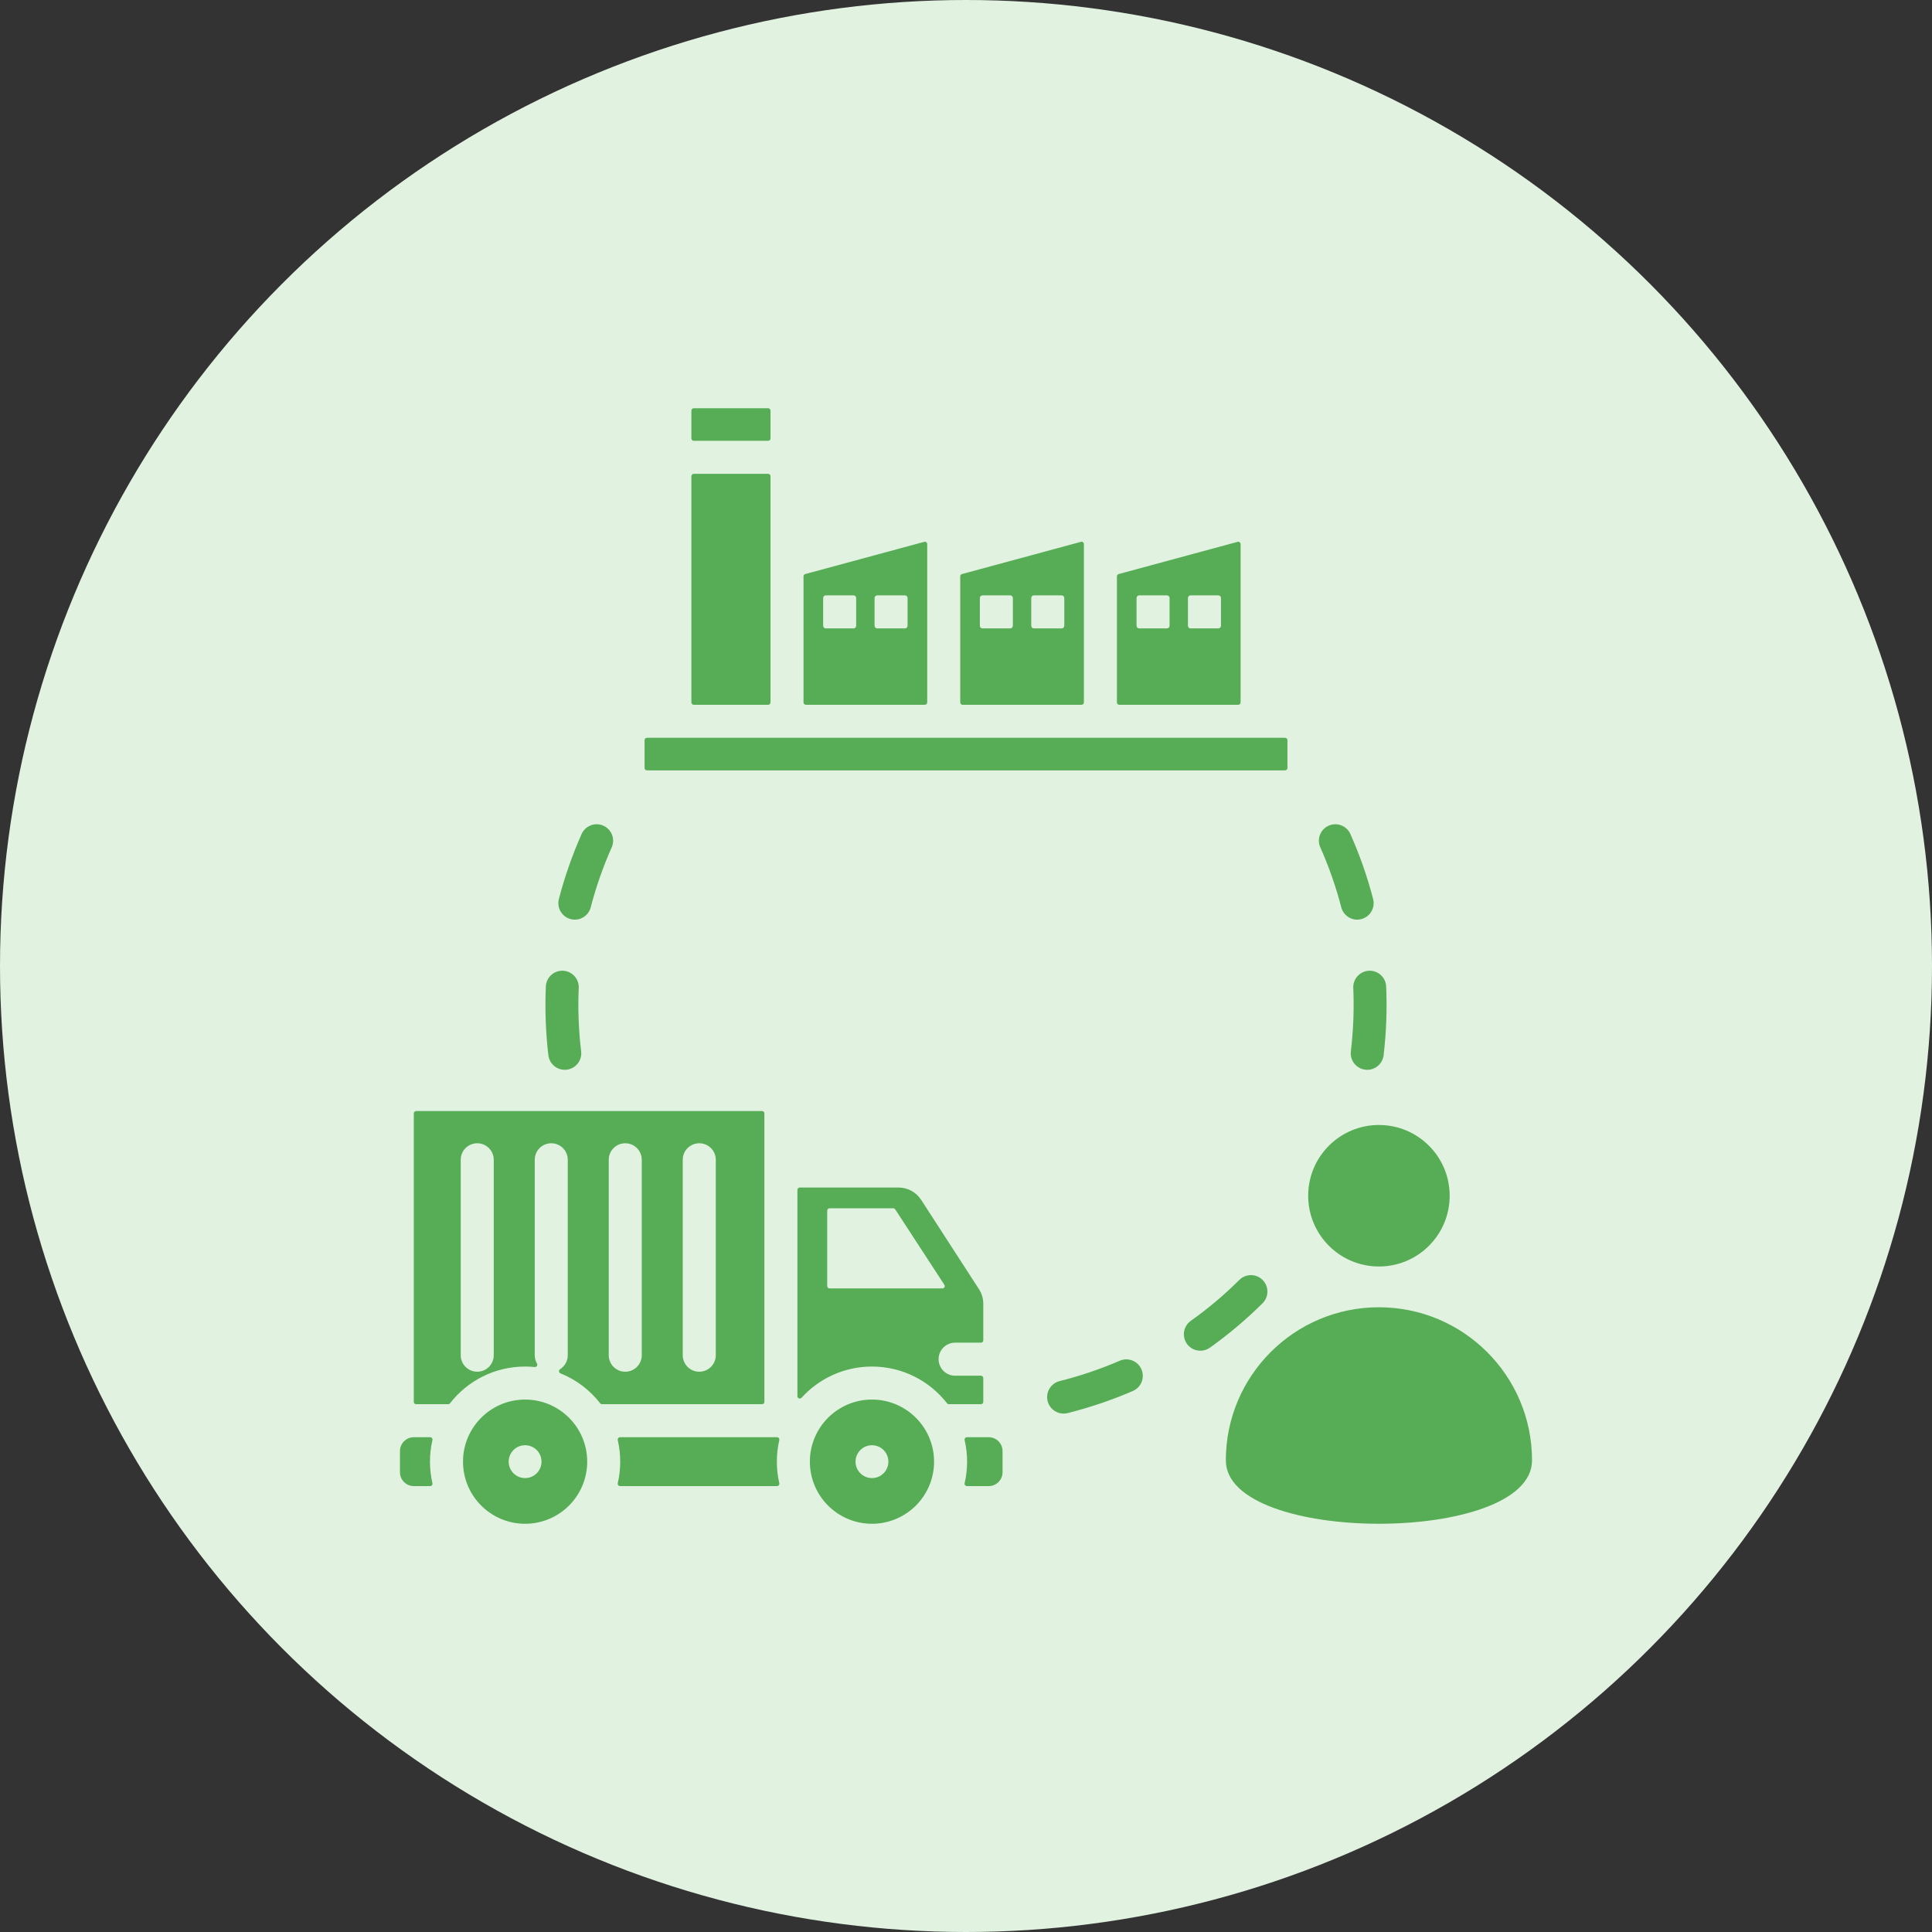
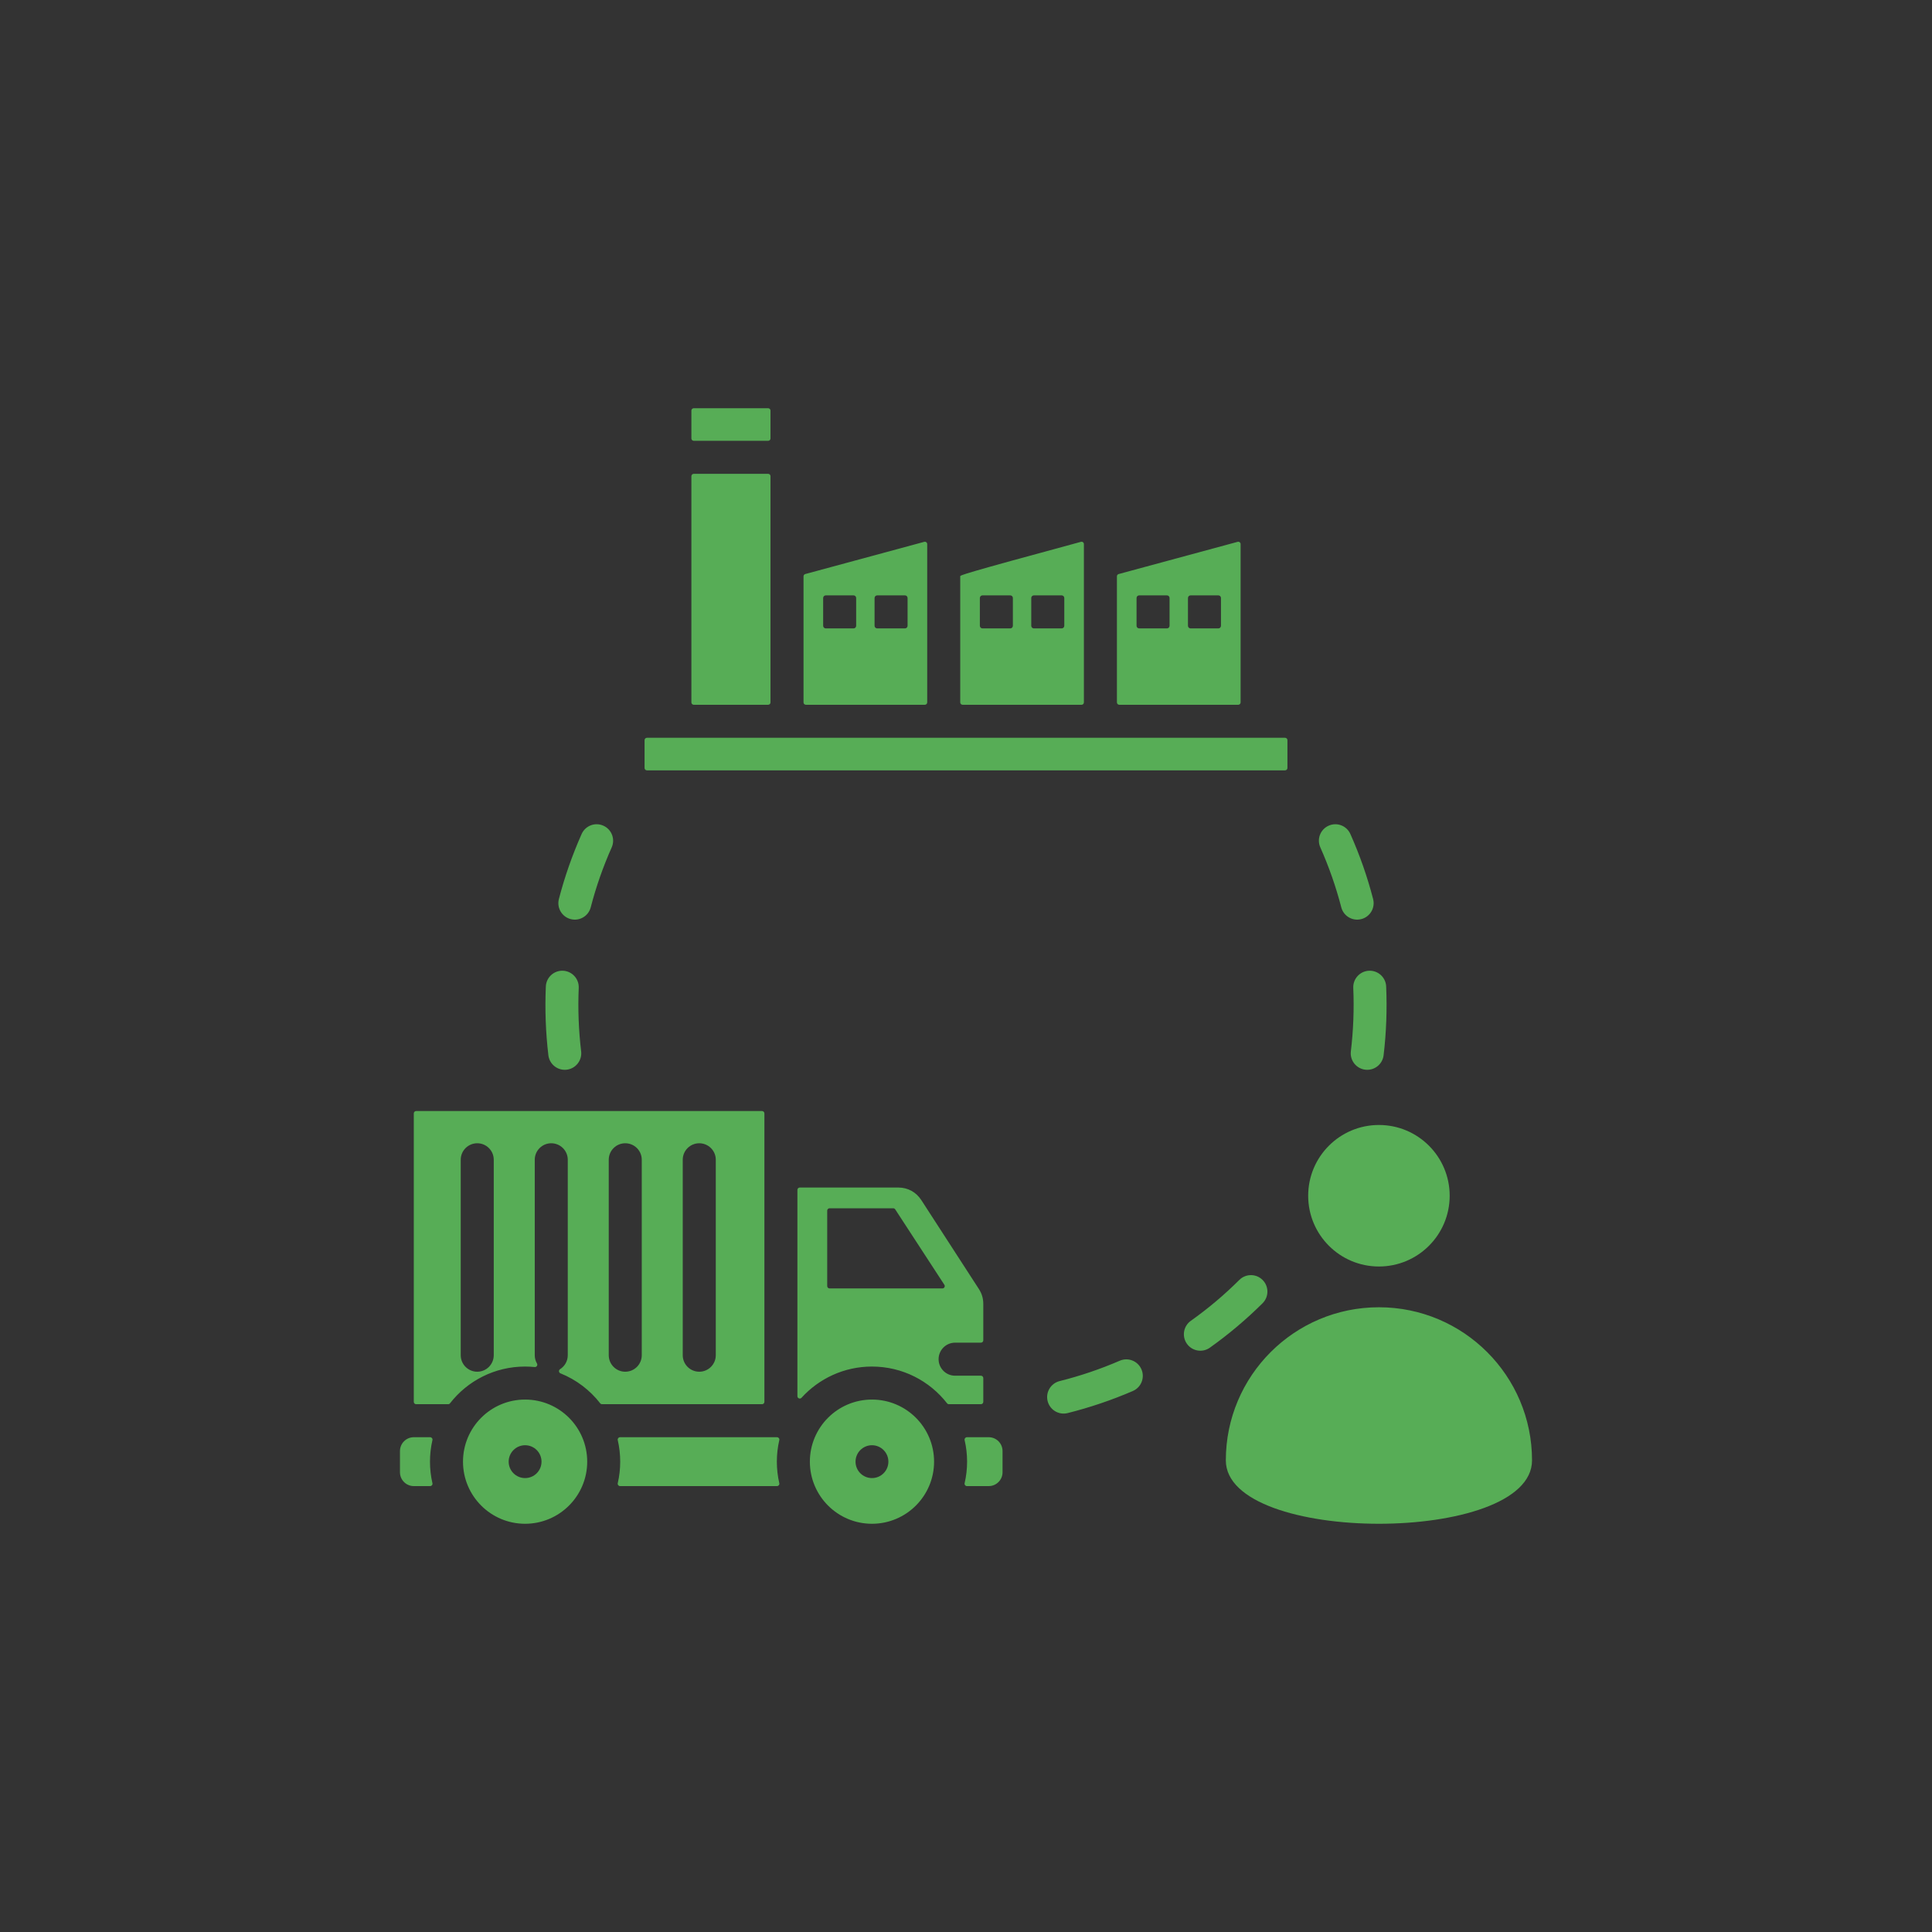
<svg xmlns="http://www.w3.org/2000/svg" width="80" height="80" viewBox="0 0 80 80" fill="none">
  <rect x="0" y="0" width="80" height="80" fill="#333333" stroke="none" />
-   <circle cx="40" cy="40" r="40" fill="#E1F2E1" />
-   <path fill-rule="evenodd" clip-rule="evenodd" d="M63.438 60.47C63.438 63.971 50.759 63.971 50.759 60.47C50.759 56.969 53.597 54.131 57.098 54.131C60.599 54.131 63.438 56.969 63.438 60.47ZM33.117 49.173H37.192C37.591 49.173 37.934 49.36 38.151 49.695L40.532 53.373C40.657 53.566 40.716 53.764 40.716 53.994V55.5C40.716 55.553 40.672 55.597 40.618 55.597H39.548C39.171 55.597 38.865 55.903 38.865 56.281C38.865 56.658 39.171 56.965 39.548 56.965H40.618C40.672 56.965 40.716 57.008 40.716 57.062V58.048C40.716 58.102 40.672 58.145 40.618 58.145H39.293C39.262 58.145 39.235 58.132 39.216 58.108C38.495 57.182 37.37 56.586 36.106 56.586C34.95 56.586 33.91 57.085 33.189 57.879C33.129 57.945 33.019 57.902 33.019 57.813V49.271C33.019 49.217 33.063 49.173 33.117 49.173ZM36.106 57.953C34.686 57.953 33.535 59.104 33.535 60.524C33.535 61.944 34.686 63.096 36.106 63.096C37.526 63.096 38.678 61.944 38.678 60.524C38.678 59.104 37.526 57.953 36.106 57.953ZM21.743 57.953C23.163 57.953 24.315 59.104 24.315 60.524C24.315 61.944 23.163 63.096 21.743 63.096C20.323 63.096 19.172 61.944 19.172 60.524C19.172 59.104 20.323 57.953 21.743 57.953ZM21.743 59.844C21.368 59.844 21.063 60.149 21.063 60.524C21.063 60.9 21.368 61.204 21.743 61.204C22.119 61.204 22.423 60.9 22.423 60.524C22.423 60.149 22.119 59.844 21.743 59.844ZM36.106 59.844C36.482 59.844 36.786 60.149 36.786 60.524C36.786 60.9 36.482 61.204 36.106 61.204C35.731 61.204 35.426 60.9 35.426 60.524C35.426 60.149 35.731 59.844 36.106 59.844ZM40.942 59.512H40.038C39.975 59.512 39.929 59.571 39.943 59.632C40.079 60.217 40.079 60.832 39.943 61.416C39.929 61.478 39.975 61.536 40.038 61.536H40.942C41.256 61.536 41.513 61.279 41.513 60.965V60.084C41.513 59.769 41.256 59.512 40.942 59.512ZM32.174 59.512H25.675C25.612 59.512 25.566 59.571 25.58 59.632C25.715 60.217 25.715 60.832 25.58 61.416C25.566 61.478 25.612 61.536 25.675 61.536H32.174C32.237 61.536 32.284 61.478 32.269 61.416C32.134 60.832 32.134 60.217 32.269 59.632C32.284 59.571 32.237 59.512 32.174 59.512ZM17.811 59.512H17.134C16.819 59.512 16.562 59.769 16.562 60.084V60.965C16.562 61.279 16.819 61.536 17.134 61.536H17.811C17.874 61.536 17.921 61.478 17.906 61.416C17.771 60.832 17.771 60.217 17.906 59.632C17.921 59.571 17.874 59.512 17.811 59.512ZM17.231 46.006C17.178 46.006 17.134 46.05 17.134 46.103V58.048C17.134 58.102 17.178 58.145 17.231 58.145H18.556C18.588 58.145 18.614 58.132 18.634 58.108C19.354 57.181 20.479 56.586 21.743 56.586C21.877 56.586 22.01 56.593 22.14 56.606C22.22 56.614 22.275 56.529 22.235 56.459C22.176 56.359 22.143 56.242 22.143 56.117V48.023C22.143 47.646 22.449 47.34 22.826 47.34C23.204 47.34 23.51 47.646 23.51 48.023V56.117C23.51 56.36 23.383 56.573 23.192 56.694C23.124 56.737 23.134 56.838 23.208 56.867C23.861 57.129 24.427 57.561 24.853 58.108C24.872 58.132 24.899 58.145 24.93 58.145H31.555C31.608 58.145 31.652 58.102 31.652 58.048V46.103C31.652 46.05 31.608 46.006 31.555 46.006H17.231ZM28.271 48.023C28.271 47.645 28.577 47.34 28.955 47.34C29.332 47.34 29.639 47.645 29.639 48.023V56.116C29.639 56.494 29.332 56.8 28.955 56.8C28.577 56.8 28.271 56.494 28.271 56.116V48.023ZM19.078 48.023C19.078 47.645 19.384 47.34 19.762 47.34C20.139 47.34 20.445 47.645 20.445 48.023V56.116C20.445 56.494 20.139 56.8 19.762 56.8C19.384 56.8 19.078 56.494 19.078 56.116V48.023ZM25.207 48.023C25.207 47.645 25.513 47.34 25.89 47.34C26.268 47.34 26.574 47.645 26.574 48.023V56.116C26.574 56.494 26.268 56.8 25.89 56.8C25.513 56.8 25.207 56.494 25.207 56.116V48.023ZM34.253 50.129V53.253C34.253 53.307 34.297 53.351 34.351 53.351H39.023C39.1 53.351 39.147 53.265 39.104 53.2L37.068 50.076C37.049 50.047 37.02 50.032 36.986 50.032H34.351C34.297 50.032 34.253 50.075 34.253 50.129ZM24.064 43.535C24.108 43.91 23.84 44.249 23.466 44.294C23.091 44.338 22.752 44.07 22.707 43.696C22.595 42.748 22.561 41.8 22.602 40.848C22.618 40.472 22.936 40.18 23.312 40.196C23.688 40.212 23.98 40.531 23.964 40.907C23.926 41.782 23.96 42.665 24.064 43.535ZM28.727 18.253H31.808C31.861 18.253 31.905 18.209 31.905 18.156V17.002C31.905 16.948 31.861 16.904 31.808 16.904H28.727C28.673 16.904 28.629 16.948 28.629 17.002V18.156C28.629 18.209 28.673 18.253 28.727 18.253ZM34.193 24.653H35.344C35.404 24.653 35.452 24.702 35.452 24.762V25.912C35.452 25.972 35.404 26.021 35.344 26.021H34.193C34.134 26.021 34.085 25.972 34.085 25.912V24.762C34.085 24.702 34.134 24.653 34.193 24.653ZM36.322 24.653H37.473C37.532 24.653 37.581 24.702 37.581 24.762V25.912C37.581 25.972 37.532 26.021 37.473 26.021H36.322C36.263 26.021 36.214 25.972 36.214 25.912V24.762C36.214 24.702 36.263 24.653 36.322 24.653ZM40.682 24.653H41.833C41.892 24.653 41.941 24.702 41.941 24.762V25.912C41.941 25.972 41.892 26.021 41.833 26.021H40.682C40.622 26.021 40.574 25.972 40.574 25.912V24.762C40.574 24.702 40.622 24.653 40.682 24.653ZM42.811 24.653H43.961C44.021 24.653 44.07 24.702 44.07 24.762V25.912C44.07 25.972 44.021 26.021 43.961 26.021H42.811C42.751 26.021 42.702 25.972 42.702 25.912V24.762C42.702 24.702 42.751 24.653 42.811 24.653ZM47.17 24.653H48.321C48.381 24.653 48.429 24.702 48.429 24.762V25.912C48.429 25.972 48.381 26.021 48.321 26.021H47.17C47.111 26.021 47.062 25.972 47.062 25.912V24.762C47.062 24.702 47.111 24.653 47.17 24.653ZM49.299 24.653H50.45C50.51 24.653 50.558 24.702 50.558 24.762V25.912C50.558 25.972 50.51 26.021 50.45 26.021H49.299C49.24 26.021 49.191 25.972 49.191 25.912V24.762C49.191 24.702 49.24 24.653 49.299 24.653ZM26.788 30.55C26.734 30.55 26.69 30.594 26.69 30.648V31.801C26.69 31.855 26.734 31.899 26.788 31.899H53.212C53.266 31.899 53.31 31.855 53.31 31.801V30.648C53.31 30.594 53.266 30.55 53.212 30.55C44.404 30.55 35.596 30.55 26.788 30.55ZM46.249 23.865V29.085C46.249 29.139 46.293 29.183 46.347 29.183H51.273C51.327 29.183 51.371 29.139 51.371 29.085V22.53C51.371 22.466 51.31 22.419 51.248 22.436L46.322 23.77C46.278 23.782 46.249 23.82 46.249 23.865ZM39.761 23.865V29.085C39.761 29.139 39.805 29.183 39.859 29.183H44.785C44.839 29.183 44.882 29.139 44.882 29.085V22.53C44.882 22.466 44.822 22.419 44.759 22.436L39.833 23.77C39.79 23.782 39.761 23.82 39.761 23.865ZM33.272 23.865V29.085C33.272 29.139 33.316 29.183 33.37 29.183H38.296C38.35 29.183 38.394 29.139 38.394 29.085V22.53C38.394 22.466 38.333 22.419 38.271 22.436L33.344 23.77C33.301 23.782 33.272 23.82 33.272 23.865ZM31.808 19.62H28.727C28.673 19.62 28.629 19.664 28.629 19.718V29.085C28.629 29.139 28.673 29.183 28.727 29.183H31.808C31.861 29.183 31.905 29.139 31.905 29.085V19.718C31.905 19.664 31.861 19.62 31.808 19.62ZM24.461 37.57C24.367 37.934 23.995 38.153 23.631 38.058C23.267 37.964 23.048 37.592 23.142 37.228C23.381 36.305 23.697 35.405 24.084 34.534C24.238 34.19 24.64 34.036 24.984 34.19C25.328 34.343 25.482 34.746 25.329 35.089C24.972 35.89 24.681 36.721 24.461 37.57ZM46.368 56.344C46.715 56.195 47.116 56.355 47.265 56.702C47.414 57.049 47.254 57.45 46.907 57.599C46.035 57.975 45.129 58.282 44.208 58.513C43.842 58.604 43.471 58.382 43.38 58.016C43.288 57.65 43.511 57.28 43.877 57.188C44.728 56.975 45.562 56.692 46.368 56.344ZM51.318 52.999C50.693 53.621 50.028 54.182 49.308 54.693C49.002 54.911 48.93 55.337 49.148 55.644C49.366 55.95 49.792 56.022 50.099 55.804C50.87 55.255 51.608 54.633 52.28 53.965C52.547 53.7 52.548 53.268 52.282 53.001C52.017 52.734 51.585 52.733 51.318 52.999ZM56.036 40.907C56.02 40.531 56.312 40.212 56.688 40.196C57.064 40.18 57.382 40.472 57.398 40.848C57.439 41.8 57.405 42.748 57.292 43.696C57.248 44.07 56.909 44.338 56.534 44.294C56.159 44.249 55.892 43.91 55.936 43.535C56.04 42.666 56.074 41.782 56.036 40.907ZM54.672 35.089C54.518 34.746 54.672 34.343 55.016 34.19C55.359 34.036 55.762 34.19 55.916 34.534C56.304 35.405 56.619 36.305 56.858 37.228C56.952 37.592 56.733 37.964 56.369 38.058C56.005 38.153 55.633 37.934 55.539 37.569C55.319 36.721 55.028 35.89 54.672 35.089ZM54.169 49.513C54.169 51.131 55.48 52.443 57.098 52.443C58.717 52.443 60.028 51.131 60.028 49.513C60.028 47.895 58.717 46.583 57.098 46.583C55.48 46.583 54.169 47.895 54.169 49.513Z" fill="#57AD56" />
+   <path fill-rule="evenodd" clip-rule="evenodd" d="M63.438 60.47C63.438 63.971 50.759 63.971 50.759 60.47C50.759 56.969 53.597 54.131 57.098 54.131C60.599 54.131 63.438 56.969 63.438 60.47ZM33.117 49.173H37.192C37.591 49.173 37.934 49.36 38.151 49.695L40.532 53.373C40.657 53.566 40.716 53.764 40.716 53.994V55.5C40.716 55.553 40.672 55.597 40.618 55.597H39.548C39.171 55.597 38.865 55.903 38.865 56.281C38.865 56.658 39.171 56.965 39.548 56.965H40.618C40.672 56.965 40.716 57.008 40.716 57.062V58.048C40.716 58.102 40.672 58.145 40.618 58.145H39.293C39.262 58.145 39.235 58.132 39.216 58.108C38.495 57.182 37.37 56.586 36.106 56.586C34.95 56.586 33.91 57.085 33.189 57.879C33.129 57.945 33.019 57.902 33.019 57.813V49.271C33.019 49.217 33.063 49.173 33.117 49.173ZM36.106 57.953C34.686 57.953 33.535 59.104 33.535 60.524C33.535 61.944 34.686 63.096 36.106 63.096C37.526 63.096 38.678 61.944 38.678 60.524C38.678 59.104 37.526 57.953 36.106 57.953ZM21.743 57.953C23.163 57.953 24.315 59.104 24.315 60.524C24.315 61.944 23.163 63.096 21.743 63.096C20.323 63.096 19.172 61.944 19.172 60.524C19.172 59.104 20.323 57.953 21.743 57.953ZM21.743 59.844C21.368 59.844 21.063 60.149 21.063 60.524C21.063 60.9 21.368 61.204 21.743 61.204C22.119 61.204 22.423 60.9 22.423 60.524C22.423 60.149 22.119 59.844 21.743 59.844ZM36.106 59.844C36.482 59.844 36.786 60.149 36.786 60.524C36.786 60.9 36.482 61.204 36.106 61.204C35.731 61.204 35.426 60.9 35.426 60.524C35.426 60.149 35.731 59.844 36.106 59.844ZM40.942 59.512H40.038C39.975 59.512 39.929 59.571 39.943 59.632C40.079 60.217 40.079 60.832 39.943 61.416C39.929 61.478 39.975 61.536 40.038 61.536H40.942C41.256 61.536 41.513 61.279 41.513 60.965V60.084C41.513 59.769 41.256 59.512 40.942 59.512ZM32.174 59.512H25.675C25.612 59.512 25.566 59.571 25.58 59.632C25.715 60.217 25.715 60.832 25.58 61.416C25.566 61.478 25.612 61.536 25.675 61.536H32.174C32.237 61.536 32.284 61.478 32.269 61.416C32.134 60.832 32.134 60.217 32.269 59.632C32.284 59.571 32.237 59.512 32.174 59.512ZM17.811 59.512H17.134C16.819 59.512 16.562 59.769 16.562 60.084V60.965C16.562 61.279 16.819 61.536 17.134 61.536H17.811C17.874 61.536 17.921 61.478 17.906 61.416C17.771 60.832 17.771 60.217 17.906 59.632C17.921 59.571 17.874 59.512 17.811 59.512ZM17.231 46.006C17.178 46.006 17.134 46.05 17.134 46.103V58.048C17.134 58.102 17.178 58.145 17.231 58.145H18.556C18.588 58.145 18.614 58.132 18.634 58.108C19.354 57.181 20.479 56.586 21.743 56.586C21.877 56.586 22.01 56.593 22.14 56.606C22.22 56.614 22.275 56.529 22.235 56.459C22.176 56.359 22.143 56.242 22.143 56.117V48.023C22.143 47.646 22.449 47.34 22.826 47.34C23.204 47.34 23.51 47.646 23.51 48.023V56.117C23.51 56.36 23.383 56.573 23.192 56.694C23.124 56.737 23.134 56.838 23.208 56.867C23.861 57.129 24.427 57.561 24.853 58.108C24.872 58.132 24.899 58.145 24.93 58.145H31.555C31.608 58.145 31.652 58.102 31.652 58.048V46.103C31.652 46.05 31.608 46.006 31.555 46.006H17.231ZM28.271 48.023C28.271 47.645 28.577 47.34 28.955 47.34C29.332 47.34 29.639 47.645 29.639 48.023V56.116C29.639 56.494 29.332 56.8 28.955 56.8C28.577 56.8 28.271 56.494 28.271 56.116V48.023ZM19.078 48.023C19.078 47.645 19.384 47.34 19.762 47.34C20.139 47.34 20.445 47.645 20.445 48.023V56.116C20.445 56.494 20.139 56.8 19.762 56.8C19.384 56.8 19.078 56.494 19.078 56.116V48.023ZM25.207 48.023C25.207 47.645 25.513 47.34 25.89 47.34C26.268 47.34 26.574 47.645 26.574 48.023V56.116C26.574 56.494 26.268 56.8 25.89 56.8C25.513 56.8 25.207 56.494 25.207 56.116V48.023ZM34.253 50.129V53.253C34.253 53.307 34.297 53.351 34.351 53.351H39.023C39.1 53.351 39.147 53.265 39.104 53.2L37.068 50.076C37.049 50.047 37.02 50.032 36.986 50.032H34.351C34.297 50.032 34.253 50.075 34.253 50.129ZM24.064 43.535C24.108 43.91 23.84 44.249 23.466 44.294C23.091 44.338 22.752 44.07 22.707 43.696C22.595 42.748 22.561 41.8 22.602 40.848C22.618 40.472 22.936 40.18 23.312 40.196C23.688 40.212 23.98 40.531 23.964 40.907C23.926 41.782 23.96 42.665 24.064 43.535ZM28.727 18.253H31.808C31.861 18.253 31.905 18.209 31.905 18.156V17.002C31.905 16.948 31.861 16.904 31.808 16.904H28.727C28.673 16.904 28.629 16.948 28.629 17.002V18.156C28.629 18.209 28.673 18.253 28.727 18.253ZM34.193 24.653H35.344C35.404 24.653 35.452 24.702 35.452 24.762V25.912C35.452 25.972 35.404 26.021 35.344 26.021H34.193C34.134 26.021 34.085 25.972 34.085 25.912V24.762C34.085 24.702 34.134 24.653 34.193 24.653ZM36.322 24.653H37.473C37.532 24.653 37.581 24.702 37.581 24.762V25.912C37.581 25.972 37.532 26.021 37.473 26.021H36.322C36.263 26.021 36.214 25.972 36.214 25.912V24.762C36.214 24.702 36.263 24.653 36.322 24.653ZM40.682 24.653H41.833C41.892 24.653 41.941 24.702 41.941 24.762V25.912C41.941 25.972 41.892 26.021 41.833 26.021H40.682C40.622 26.021 40.574 25.972 40.574 25.912V24.762C40.574 24.702 40.622 24.653 40.682 24.653ZM42.811 24.653H43.961C44.021 24.653 44.07 24.702 44.07 24.762V25.912C44.07 25.972 44.021 26.021 43.961 26.021H42.811C42.751 26.021 42.702 25.972 42.702 25.912V24.762C42.702 24.702 42.751 24.653 42.811 24.653ZM47.17 24.653H48.321C48.381 24.653 48.429 24.702 48.429 24.762V25.912C48.429 25.972 48.381 26.021 48.321 26.021H47.17C47.111 26.021 47.062 25.972 47.062 25.912V24.762C47.062 24.702 47.111 24.653 47.17 24.653ZM49.299 24.653H50.45C50.51 24.653 50.558 24.702 50.558 24.762V25.912C50.558 25.972 50.51 26.021 50.45 26.021H49.299C49.24 26.021 49.191 25.972 49.191 25.912V24.762C49.191 24.702 49.24 24.653 49.299 24.653ZM26.788 30.55C26.734 30.55 26.69 30.594 26.69 30.648V31.801C26.69 31.855 26.734 31.899 26.788 31.899H53.212C53.266 31.899 53.31 31.855 53.31 31.801V30.648C53.31 30.594 53.266 30.55 53.212 30.55C44.404 30.55 35.596 30.55 26.788 30.55ZM46.249 23.865V29.085C46.249 29.139 46.293 29.183 46.347 29.183H51.273C51.327 29.183 51.371 29.139 51.371 29.085V22.53C51.371 22.466 51.31 22.419 51.248 22.436L46.322 23.77C46.278 23.782 46.249 23.82 46.249 23.865ZM39.761 23.865V29.085C39.761 29.139 39.805 29.183 39.859 29.183H44.785C44.839 29.183 44.882 29.139 44.882 29.085V22.53C44.882 22.466 44.822 22.419 44.759 22.436C39.79 23.782 39.761 23.82 39.761 23.865ZM33.272 23.865V29.085C33.272 29.139 33.316 29.183 33.37 29.183H38.296C38.35 29.183 38.394 29.139 38.394 29.085V22.53C38.394 22.466 38.333 22.419 38.271 22.436L33.344 23.77C33.301 23.782 33.272 23.82 33.272 23.865ZM31.808 19.62H28.727C28.673 19.62 28.629 19.664 28.629 19.718V29.085C28.629 29.139 28.673 29.183 28.727 29.183H31.808C31.861 29.183 31.905 29.139 31.905 29.085V19.718C31.905 19.664 31.861 19.62 31.808 19.62ZM24.461 37.57C24.367 37.934 23.995 38.153 23.631 38.058C23.267 37.964 23.048 37.592 23.142 37.228C23.381 36.305 23.697 35.405 24.084 34.534C24.238 34.19 24.64 34.036 24.984 34.19C25.328 34.343 25.482 34.746 25.329 35.089C24.972 35.89 24.681 36.721 24.461 37.57ZM46.368 56.344C46.715 56.195 47.116 56.355 47.265 56.702C47.414 57.049 47.254 57.45 46.907 57.599C46.035 57.975 45.129 58.282 44.208 58.513C43.842 58.604 43.471 58.382 43.38 58.016C43.288 57.65 43.511 57.28 43.877 57.188C44.728 56.975 45.562 56.692 46.368 56.344ZM51.318 52.999C50.693 53.621 50.028 54.182 49.308 54.693C49.002 54.911 48.93 55.337 49.148 55.644C49.366 55.95 49.792 56.022 50.099 55.804C50.87 55.255 51.608 54.633 52.28 53.965C52.547 53.7 52.548 53.268 52.282 53.001C52.017 52.734 51.585 52.733 51.318 52.999ZM56.036 40.907C56.02 40.531 56.312 40.212 56.688 40.196C57.064 40.18 57.382 40.472 57.398 40.848C57.439 41.8 57.405 42.748 57.292 43.696C57.248 44.07 56.909 44.338 56.534 44.294C56.159 44.249 55.892 43.91 55.936 43.535C56.04 42.666 56.074 41.782 56.036 40.907ZM54.672 35.089C54.518 34.746 54.672 34.343 55.016 34.19C55.359 34.036 55.762 34.19 55.916 34.534C56.304 35.405 56.619 36.305 56.858 37.228C56.952 37.592 56.733 37.964 56.369 38.058C56.005 38.153 55.633 37.934 55.539 37.569C55.319 36.721 55.028 35.89 54.672 35.089ZM54.169 49.513C54.169 51.131 55.48 52.443 57.098 52.443C58.717 52.443 60.028 51.131 60.028 49.513C60.028 47.895 58.717 46.583 57.098 46.583C55.48 46.583 54.169 47.895 54.169 49.513Z" fill="#57AD56" />
</svg>